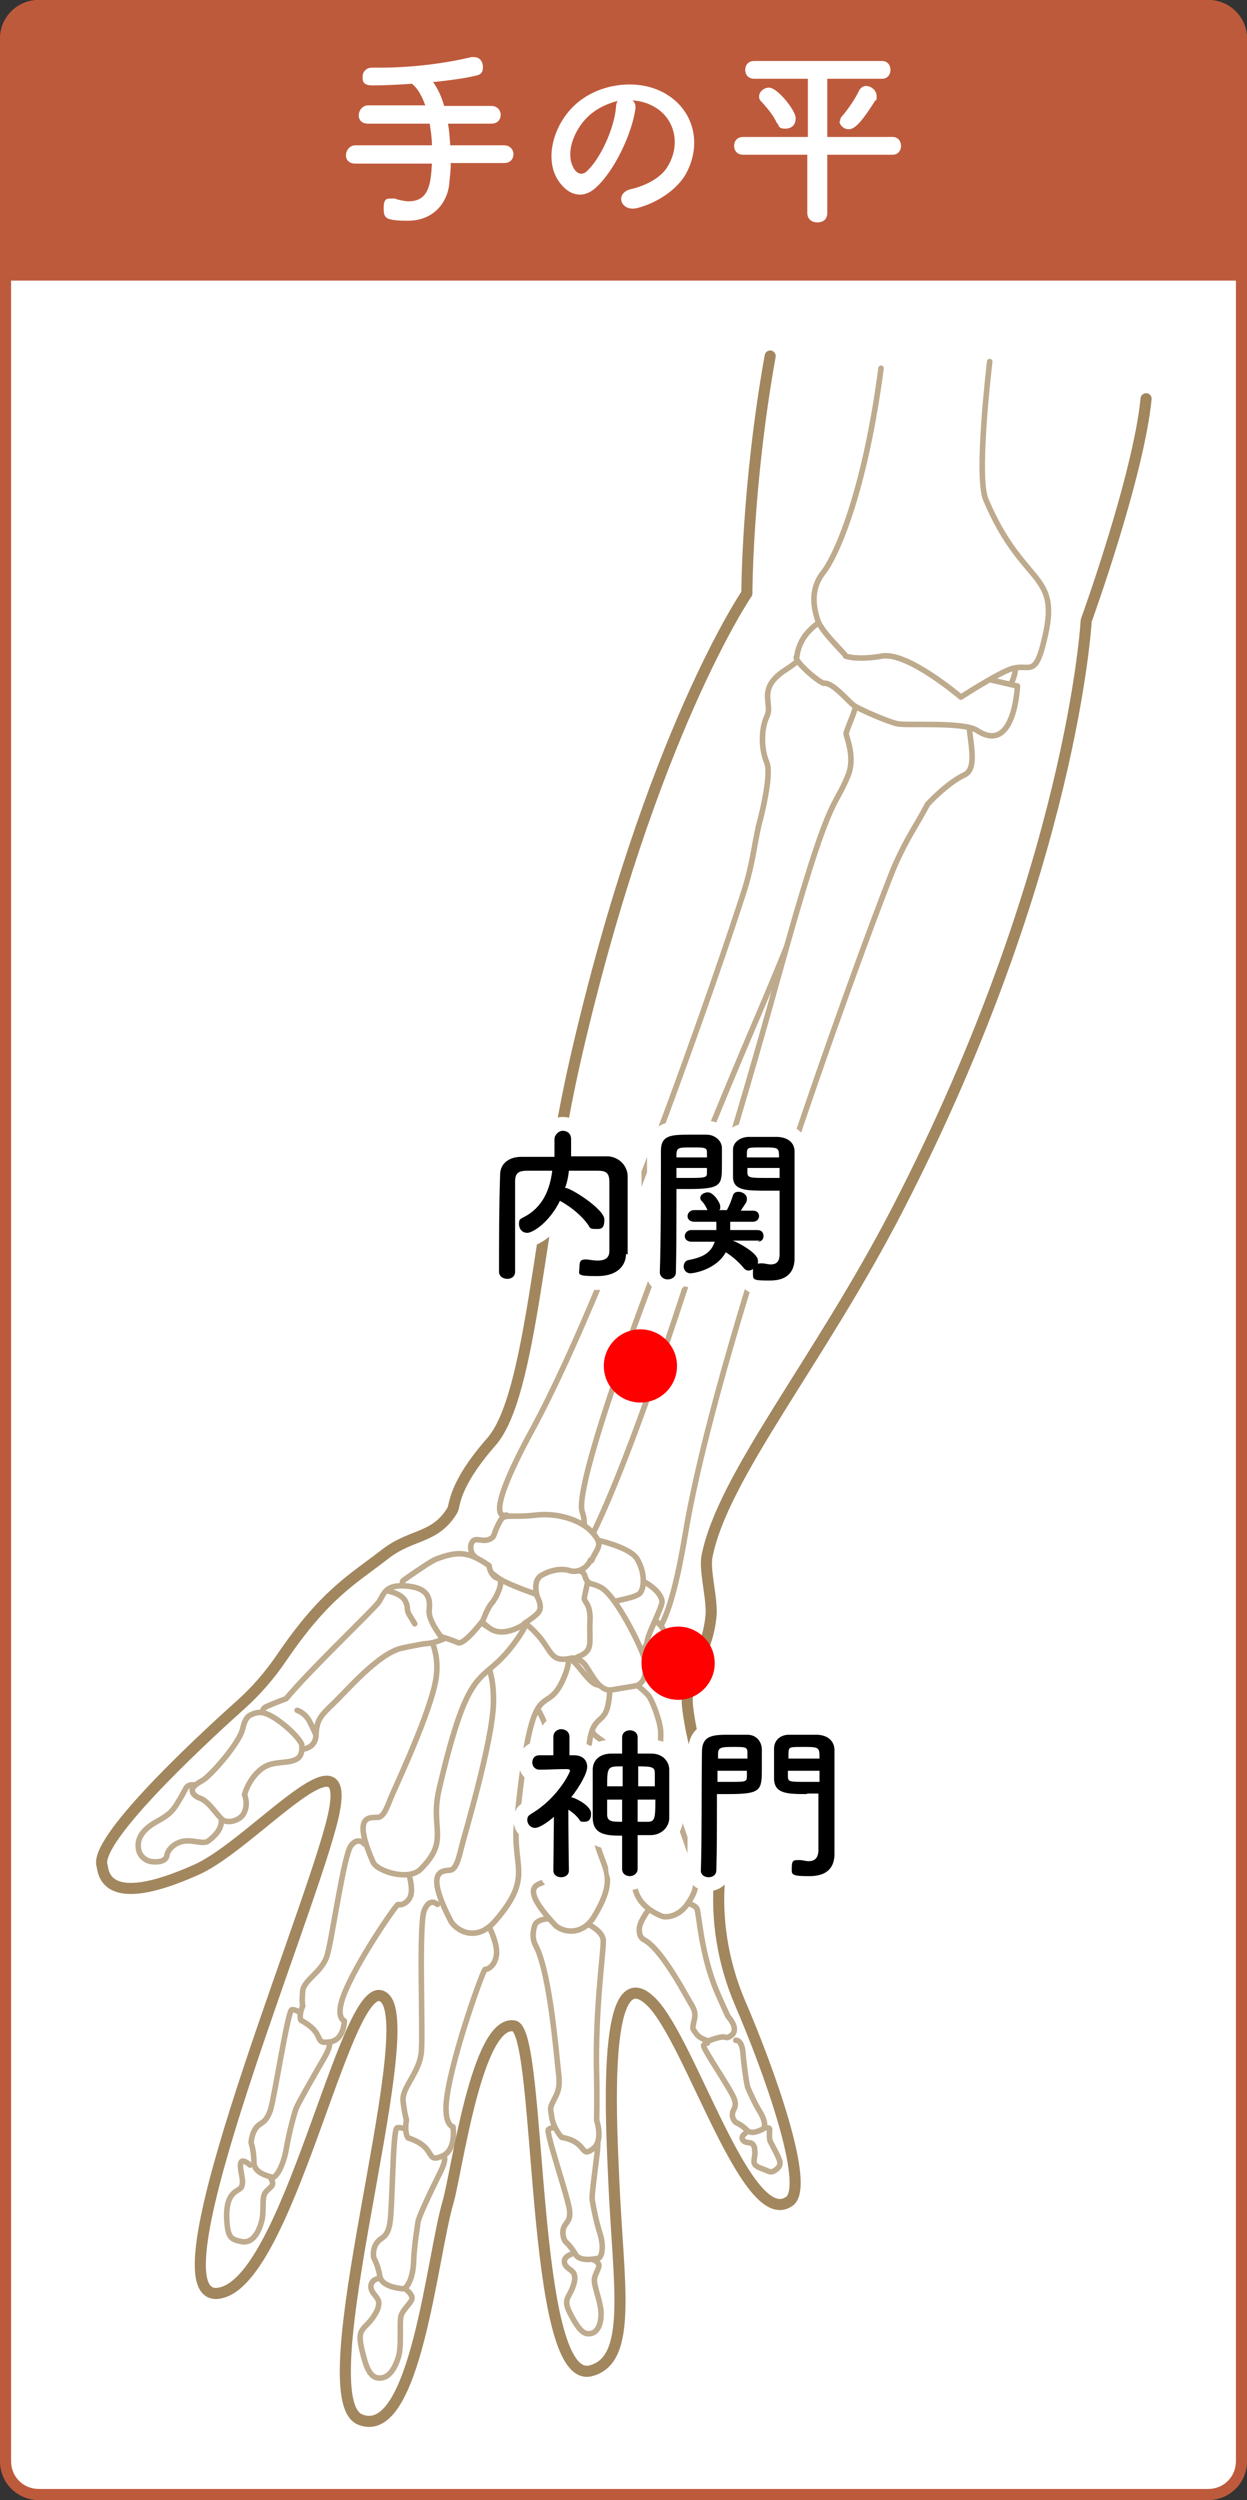
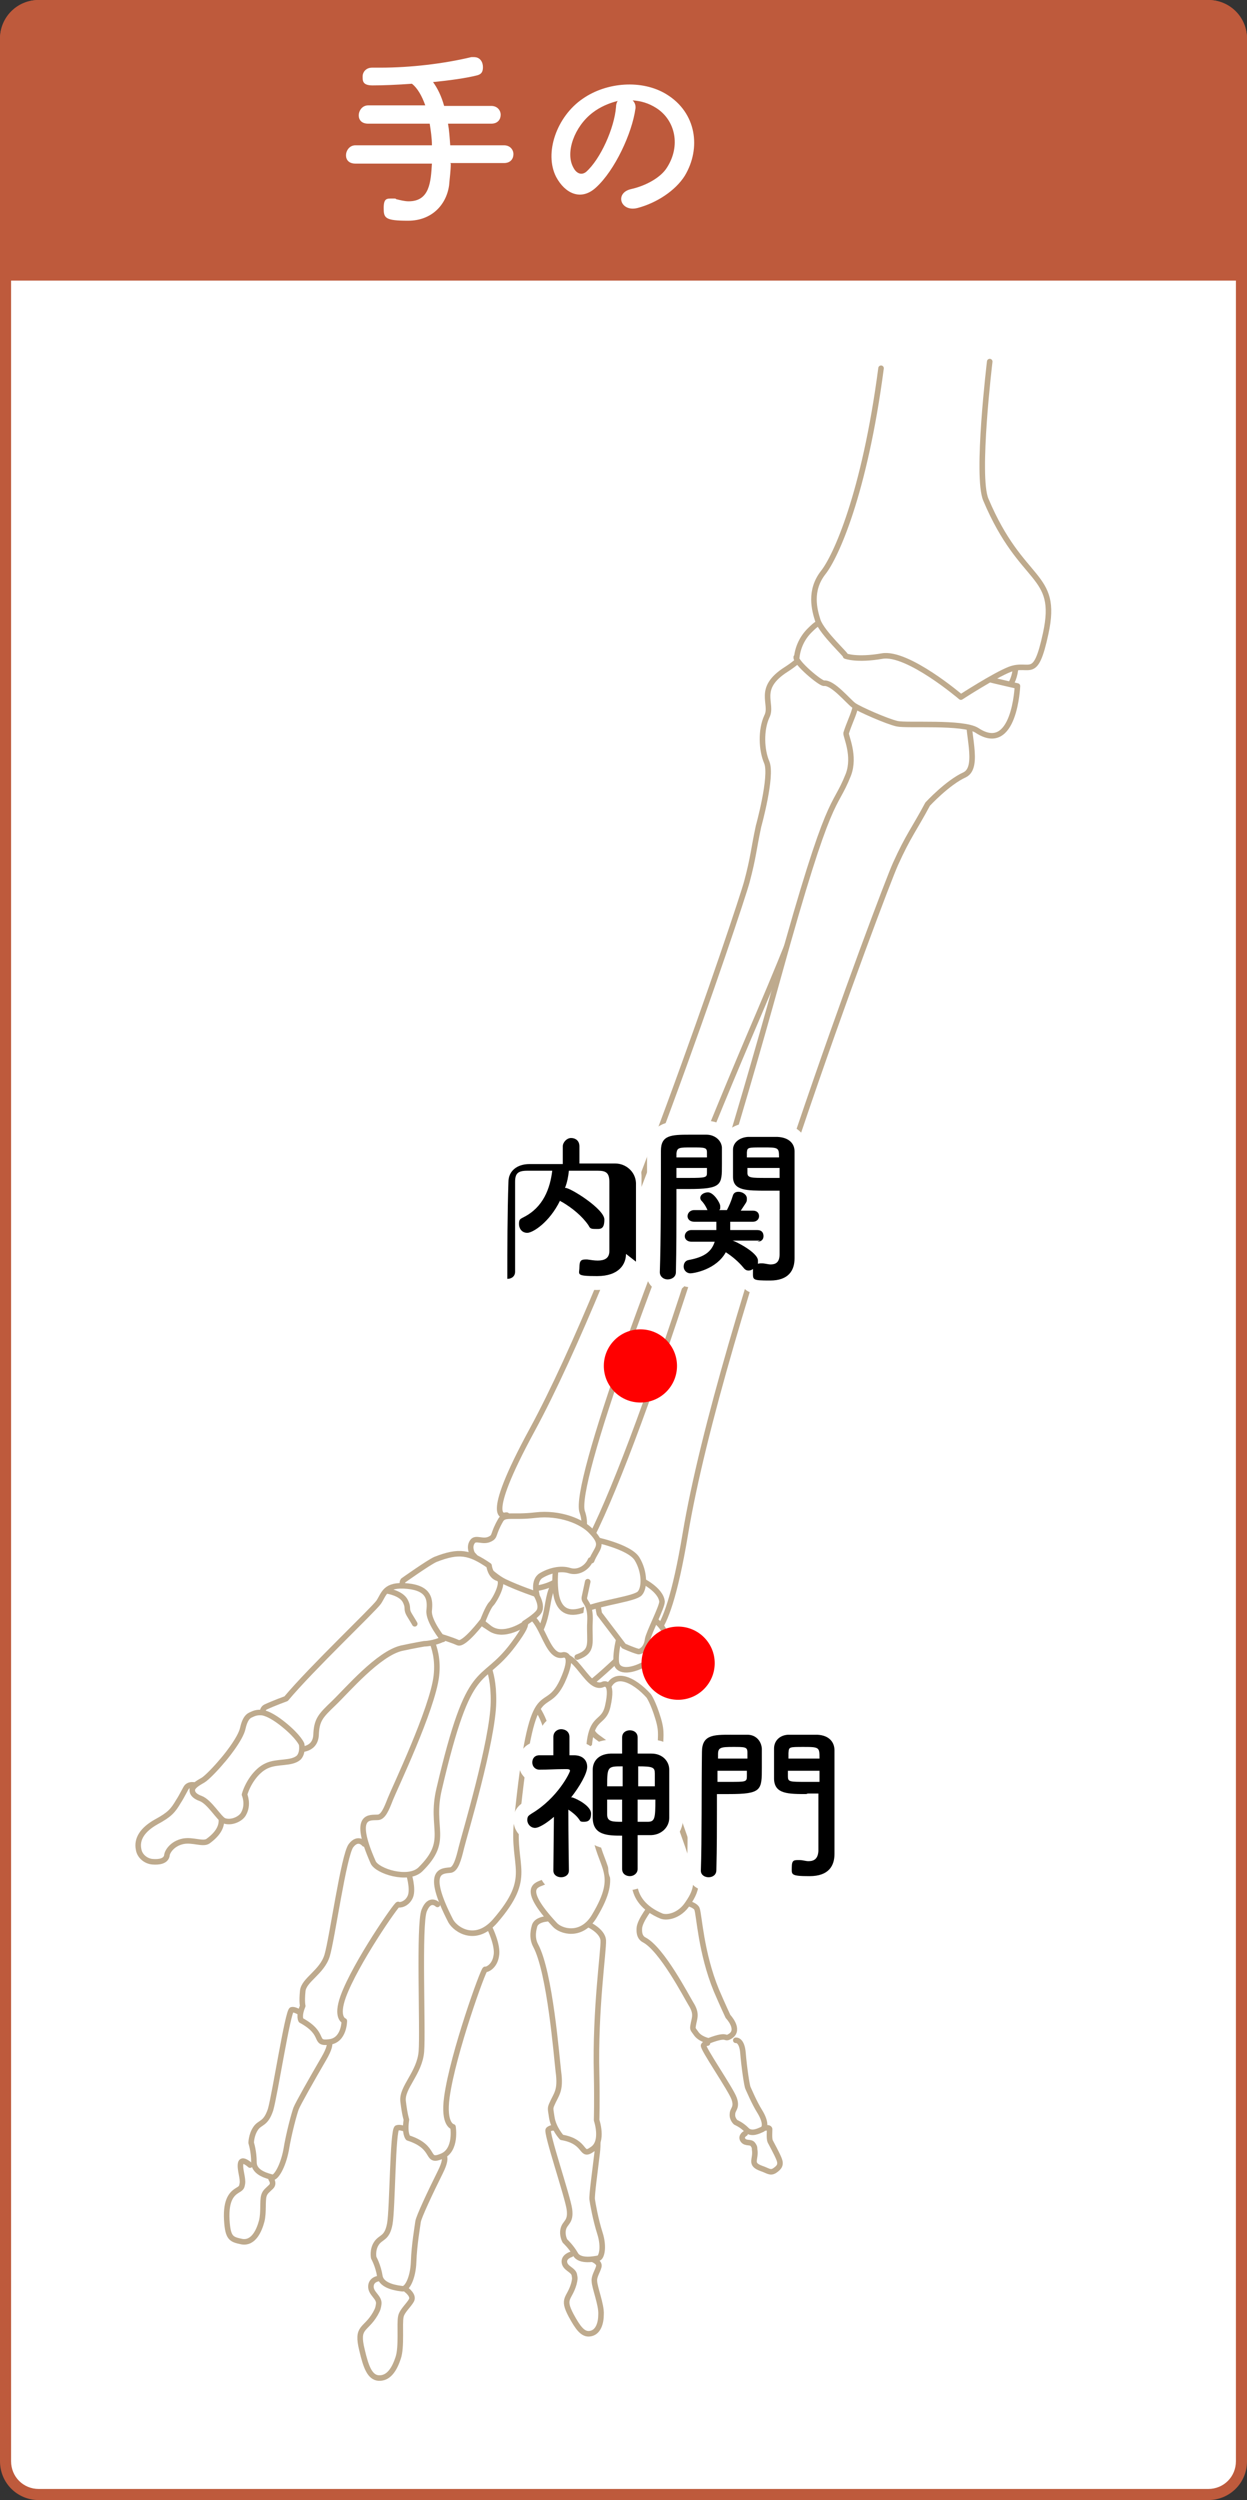
<svg xmlns="http://www.w3.org/2000/svg" id="_レイヤー_2" version="1.1" viewBox="0 0 224.9 450.8">
  <rect x="0" y="0" width="224.9" height="450.8" fill="#333333" stroke="none" />
  <defs>
    <style>
      .st0 {
        stroke-width: 2px;
      }

      .st0, .st1, .st2 {
        fill: #fff;
      }

      .st0, .st2 {
        stroke: #a2865d;
        stroke-linecap: round;
        stroke-linejoin: round;
      }

      .st3 {
        fill: red;
      }

      .st4 {
        fill: none;
        stroke: #fff;
        stroke-width: 5px;
      }

      .st5 {
        fill: #be5a3c;
      }

      .st6 {
        opacity: .7;
      }

      .st2 {
        stroke-width: 1px;
      }
    </style>
  </defs>
  <g id="_レイヤー_1-2">
    <g>
      <g>
        <g>
          <rect class="st1" x="1" y="1" width="222.9" height="448.8" rx="6" ry="6" />
          <path class="st5" d="M217.9,2c2.8,0,5,2.2,5,5v436.8c0,2.8-2.2,5-5,5H7c-2.8,0-5-2.2-5-5V7c0-2.8,2.2-5,5-5h210.9M217.9,0H7C3.1,0,0,3.1,0,7v436.8c0,3.9,3.1,7,7,7h210.9c3.9,0,7-3.1,7-7V7c0-3.9-3.1-7-7-7h0Z" />
        </g>
        <path class="st5" d="M7,0h210.9c3.9,0,7,3.1,7,7v43.6H0V7C0,3.1,3.1,0,7,0Z" />
        <g>
          <path class="st1" d="M81.3,29.5c0,1.3-.2,2.6-.3,3.9-.5,3.6-3.2,6.4-7.4,6.4s-4.4-.5-4.4-2.3.6-1.7,1.6-1.7.4,0,.6.1c.8.2,1.6.4,2.3.4,3.8,0,4-3.5,4.2-6.8h-13.8c-1.2,0-1.7-.7-1.7-1.5s.6-1.8,1.7-1.8h13.8c0-1.3-.2-2.6-.4-3.9h-11.1c-1.2,0-1.7-.7-1.7-1.5s.6-1.8,1.7-1.8h10.3c-.6-1.7-1.4-3.1-2.4-3.9-2.7.2-5.3.3-7.1.3s-1.8-.8-1.8-1.6.6-1.6,1.7-1.6h0c.5,0,1,0,1.5,0,5.4,0,11.4-.7,16.4-1.9.2,0,.3,0,.5,0,1.1,0,1.6.9,1.6,1.8s-.3,1.3-1.1,1.5c-2,.5-4.9.9-7.9,1.2.8,1.1,1.5,2.5,2,4.3h8.5c1.1,0,1.7.8,1.7,1.6s-.5,1.6-1.7,1.6h-7.8c.2,1.1.3,2.5.4,3.9h9.7c1.1,0,1.7.8,1.7,1.6s-.5,1.6-1.7,1.6h-9.7c0,0,0,0,0,0Z" />
          <path class="st1" d="M114.6,19.6c-.6,4.4-3.7,11.1-7.1,14.2-2.7,2.5-5.6,1.1-7.2-1.9-2.2-4.3.1-10.9,4.8-14.1,4.3-3,10.7-3.5,15.1-.8,5.4,3.3,6.3,9.7,3.3,14.7-1.7,2.7-5.1,4.9-8.5,5.8-3.1.8-4.2-2.7-1.2-3.4,2.7-.6,5.4-2.1,6.5-3.9,2.5-3.9,1.5-8.5-1.9-10.7-1.4-.9-2.8-1.3-4.3-1.4.4.4.6.9.5,1.6h0ZM106.9,20.3c-3.3,2.5-5,7.2-3.5,9.9.5,1,1.4,1.5,2.3.8,2.6-2.3,5.1-7.9,5.4-11.7,0-.4.1-.8.3-1.1-1.6.4-3.2,1.1-4.5,2.1Z" />
-           <path class="st1" d="M149.2,27.9v10.5c0,1.2-.8,1.7-1.8,1.7s-1.8-.6-1.8-1.7v-10.5h-11.6c-1.1,0-1.6-.8-1.6-1.6s.5-1.6,1.6-1.6h11.7s0-10.5,0-10.5h-9.7c-1.1,0-1.6-.8-1.6-1.6s.5-1.6,1.6-1.6h23.1c1,0,1.5.8,1.5,1.6s-.5,1.6-1.5,1.6h-9.9s0,10.5,0,10.5h11.8c1,0,1.5.8,1.5,1.6s-.5,1.6-1.5,1.6h-11.8s0,0,0,0ZM140.1,22.2c-.6-1.5-2.1-3.1-2.7-3.8-.4-.3-.5-.7-.5-1,0-.8.8-1.6,1.8-1.6,1.5,0,4.8,4.1,4.8,5.5s-.9,1.9-1.9,1.9-1.1-.3-1.4-1h0ZM151.5,21.9c0-.4.1-.7.5-1.1,1.1-1.3,2.3-3.1,2.9-4.4.3-.6.8-.9,1.3-.9.9,0,1.9.8,1.9,1.8s0,.6-.3.9c-3,4.8-4,5.1-4.8,5.1s-1.6-.7-1.6-1.5h0Z" />
        </g>
      </g>
      <g>
        <g>
-           <path class="st0" d="M138.9,64.2c-4.2,23.5-4.2,42.8-4.2,42.8,0,0-17.4,25.4-30.8,83.5-6.8,29.5-7.9,61.1-15.3,69.5-7,8-6.5,11.5-7,12.3-3.1,5.2-7.3,4.2-12.1,7.9-5.9,4.6-10.8,7.1-18.7,18.7-2.1,3.1-4.6,6-7.4,8.5-8.6,7.7-26.4,24.5-25,29,.3.8,0,8.4,17.1.7,10.3-4.6,29.5-27.9,24.2-8-5.3,20-34.2,89.1-19.4,84.2,12.5-4.1,22.6-59.2,29.1-53s-14.3,72.2-4.4,76c9.9,3.9,12.9-29.4,15.8-39.2,1.6-5.5,5.2-32.9,11.9-31.8,5.1.9,2.8,64.9,13.8,62.2,7.7-1.9,5-15.7,4.2-34.3-.2-6.3-2.7-41.7,6.8-32.2,7.1,7.1,17.3,41.5,24.9,35.9,3.7-2.8-3.6-23.4-9-35.9-3-7.1-4.3-14.9-3.6-22.6s-4.8-21.4-5.8-30.7c-.6-5.9,3.4-8.8,4.2-16,.4-3.1-1.2-8.4-.7-11,2.8-14.5,20.3-35.3,34.5-62.9,31.5-61.2,33.9-105.9,33.9-105.9,0,0,9.4-25.9,10.8-40" />
          <g class="st6">
            <path class="st2" d="M91.2,273.2s-4.5,1.7,4.8-15.4c15.3-28.2,37.5-94.3,38.7-98.8,1.2-4.5,1.2-5.8,2.1-10,0,0,2.5-9,1.5-11.5-1-2.3-1.1-5.9,0-8.3,1.2-2.3-2-5,3.5-8.5,5.2-3.3,3.7-5.9,12.1-2.9,3.4,1.2,3.3.6,4.4,2.1s1.6,3.3,1.9,4.9-1.6,4.1-3.8,7.1c-2.2,2.9-.8,4-.7,5.6s-.2,3-.5,3.3c-2.4,2.5-2.4,4.2-3.4,6.8-.2.4-3.1,1.9-4,4.8-1.9,5.8.8,2.8-10.9,30.3-19.2,44.8-33.5,85.1-31.9,89.9,1.4,4-1.6,5.5-2.5,9.7s-8.4,4.9-9.4,3.7-1.7-12.8-1.7-12.8h0Z" />
            <path class="st2" d="M116.4,294.4s3.4,5,7.2-17.8c6.3-37.7,35.6-115.7,37.9-120.8s3.4-6.3,5.8-10.8c0,0,3.6-3.9,6.7-5.3,2.8-1.4.2-8.1.8-11.3.6-3.1,7.9-.9,8.4-8.3.6-9.5-.3-11.4-7.7-14.3-2.1-.8-4.1-3.7-6.4-3.2-2.3.6-5.2,2.2-6.9,3.5-1.6,1.2-2,3.7-2,8,0,4.3-2.4,4.3-3.7,5.7s-2.2,2.9-2.1,3.5c.6,4.2-.8,5.7-1.8,8.9-.1.5,1.7,4.1.4,7.5-2.7,6.8-3.1,1.9-12.6,36.3-15.5,56.1-32.4,104.2-38,107.4-4.6,2.6-2.7,6.2-5.1,10.9s5,11,7,10.6,12-10.5,12-10.5h0Z" />
            <path class="st2" d="M143.7,118.5c.2-1.8,1-3.5,2.3-4.8s1.7-1.5,2.1-1.2c.9.7,8-.8,9.3,2.5,1.3,3.3,26.1,8.7,26.1,8.7,0,0-.5,12.5-7.3,8-2.5-1.6-12.6-.8-14.4-1.2s-6.8-2.6-7.8-3.3-3.8-4.2-5.4-4c-.7,0-5.1-3.7-5-4.7h0Z" />
            <path class="st2" d="M178.5,65.2s-2.5,20.7-.7,24.9c6.5,15.4,13.2,13,10.8,24.1-1.9,8.8-2.8,5.1-6.5,6.5-2.8,1.1-8.8,5-8.8,5,0,0-9.6-8.2-14.2-7.4-4.6.8-6.6,0-6.6,0,.4,0-4.2-4.1-5-6.4-.6-1.9-1.6-5.4,1-8.7,2.2-2.8,7.4-14,10.4-36.8" />
            <g>
              <path class="st2" d="M116.7,291.1s2.7,1.6,3.2,3.3,0,3.5-3,5.3c-3,1.8-5.3,1.8-5.7.3s.7-7.9,2.6-7.8c1.9,0,3-1.1,3-1.1h0Z" />
              <path class="st2" d="M115.6,284.9s3.6,1.7,3.8,3.9c0,1-2.4,5.6-2.6,6.8-.2,1.8-1.4,2.3-1.7,2.2-1.1-.3-2.6-1-2.6-1l-4.4-5.8s-1.4-5.4,2.3-5.2,5.2-.8,5.2-.8h0Z" />
              <path class="st2" d="M106.8,277.5s6.7,1.3,8.1,3.6,1.4,5.2.5,6.2-6.6,1.6-9.9,2.9-4.6-.2-5.1-2.2c-.5-2-.5-7.3,1.2-8.1,1.7-.9,5.1-2.3,5.1-2.3h0Z" />
              <path class="st2" d="M137.1,383.9s1.6-.5,1.7,0c0,.5-.1,1.7.1,2.2.3.6,1.2,2.2,1.6,3.2.4,1,.1,1.5-.8,2.1-.8.5-1.2,0-2.4-.4-2.2-.8-.9-1.6-1.2-3.4,0-.5-.1-.6-.3-.9-.4-.6-1.3-.1-1.8-.8s.4-1.2.4-1.2" />
              <path class="st2" d="M132.7,367.9s1.1-.2,1.3,2.3c.2,2.5.7,5.9.9,6.3s1.1,2.6,2.1,4.2,1.2,3,.4,3.3c-.5.2-1.9,1-2.8,0-.9-.9-1.9-1.3-1.9-1.3,0,0-.7-.6-.6-1.5,0-.9.9-1.1.3-2.8s-5.8-9.2-5.5-9.6.7-.4.7-.4" />
              <path class="st2" d="M122.3,342.8s3,.4,3.4,1.4.7,7.9,3.5,14.7c1.2,2.8,2.1,4.7,2.1,4.7,0,0,2.2,2.3.5,3.5-1.4.9-.1-.6-4,.9,0,0-1.6-.3-2.3-1.4-.5-.7-.6-.7-.5-1.3.2-1.4.8-2.1-.4-4-.8-1.3-5.2-9.8-8.4-11.5-1-.5-.9-1.7-.9-2,0-1.5,2.4-4.4,2.4-4.4" />
              <path class="st2" d="M106.4,311s.9-.9,1.5-1.5c.5-.5.9-1.5,1.4-3.9.9-5,5.1-2.7,7.7.2,0,0,.8,1.1,1.7,4.1,1.6,5.3-2,2.5,4.9,21.7,2.6,7.2,2.4,8.8.4,11.7-1.4,2.1-3.6,2.6-4.7,2.2-6.7-2.8-4.8-8.4-4.1-8.9.5-.4,1.1-2.1.8-3.6-4.2-23.2-8.7-17.2-9.6-22h0Z" />
              <path class="st2" d="M106.9,407.4s1.3.5,1.1,1.3-.9,1.8-.8,2.6c0,1.1,1.3,4.3,1.2,6,0,1.6-.5,3.3-2,3.5-1.3.2-2.2-1.1-3.4-3.3-1.7-3.2-.3-2.9.5-5.7.2-.8.2-1,.1-1.5-.1-1-1.6-1.2-1.8-2.3s1.2-1.5,1.2-1.5" />
              <path class="st2" d="M104.4,382.7s4.1-1.1,3.3,5.5c-.4,3.4-1,7.7-.9,8.4s.6,3.6,1.4,6.1c.8,2.5.3,4.4-.3,4.5s-3.3.7-4.1-.7-1.9-2.4-1.9-2.4c0,0-.6-1-.3-2.2s1.4-1.2,1.1-3.5c-.3-2.3-4.3-14-3.8-14.4s.9-.3.9-.3" />
              <path class="st2" d="M105.9,346.9s2.8,1.2,2.9,3-1.5,12.4-1.2,24.2c.1,4.8,0,8.2,0,8.2,0,0,1.3,3.8-.7,5.2-2.3,1.7-.9-1.3-5.6-2.1,0,0-1.5-1.6-1.8-3.7-.2-1.4-.3-1.5,0-2.2.8-1.9,1.7-2.4,1.2-6-.3-2.5-1.5-17.9-4.1-22.7-.8-1.5-.3-3.1-.2-3.5.6-2.2,6.3-1.1,6.3-1.1" />
              <path class="st2" d="M96.8,305.7s.9-1.1,1.5-2.3c.6-1.2.7-2.8,1.1-3.3,3.9-5.1,6.2,5.2,9.4,3.6,0,0,1.9-.8.8,4s-5.4-1.2-2.4,22.3c.9,7,4.8,7.5,0,15.5-2.3,3.9-6.1,2.8-7.2,1.5-6.3-6.8-3.1-7.1-2-7.6.8-.3.9-1.8.9-3.7s1.3-17,0-22.7c-1.4-5.7-3.2-5-2.2-7.4h0Z" />
              <path class="st2" d="M73.3,412.9s1.4,1,.9,1.9-1.7,1.9-1.9,2.9c-.3,1.3.2,5.5-.5,7.5-.6,1.8-1.6,3.7-3.5,3.6-1.6-.1-2.3-2-3-5-1.1-4.4.6-3.5,2.4-6.6.5-.9.5-1.1.6-1.7.2-1.3-1.5-1.9-1.4-3.3s1.8-1.4,1.8-1.4" />
              <path class="st2" d="M79.4,388.5s1.8-.4,0,3.2-3.9,8.1-4,8.9-.7,4.2-.8,7.2-1.2,5-2,4.9-3.8-.4-4.1-2.3c-.3-1.9-1.1-3.3-1.1-3.3,0,0-.3-1.4.5-2.6.8-1.2,1.9-.8,2.4-3.5s.5-17,1.3-17.3,2.7.7,2.7.7" />
              <path class="st2" d="M88.3,347.6s1.6,3.2,1.2,5.1c-.3,1.9-1.7,2.5-2,2.4s-5.8,15.1-6.9,23c-.7,5.1,1.1,5.4,1.1,5.4,0,0,.7,4.2-2,5.3-3.1,1.3-.8-1.6-6.1-3.3,0,0-.7-.7-.3-3.3,0,0-.3-.8-.6-3.3s3-5.1,3.3-9c.3-3.9-.5-22.9.5-25.4s2.4-1.1,2.4-1.1" />
              <path class="st2" d="M88.2,297.3s.8-.8,1.8-2.1c.8-1,1.8-2.4,2.3-2.9,5.4-4.9,5.5,7.2,9.3,6.1,0,0,2.2-.4-.2,4.8-3.3,6.9-5.4-2.8-8.2,25.2-.9,8.4,3.1,9.9-3.9,18-3.5,4-7.1,1.6-8,0-4.9-9.5-1.4-9,0-9.2.9-.2,1.4-1.9,1.9-4,.5-2.1,5.7-19.3,5.8-26.3s-2.3-7-.6-9.5h0Z" />
              <g>
-                 <path class="st2" d="M94.6,293.4s-1-2.1,2,1,2.5,5.5,6.4,4.6c0,0,1.4-.3,2.6,1.3,1.2,1.7,2.5,4.8,4.8,4.4s4.2-.7,4.2-.7c0,0,2.5-.4,1.7-4.6-.3-1.8-5.2-11.8-8-13.2-1.6-.8-1.7-.4-2.3-1-.9-1,0-1.8-2.3-2.1-2.8-.4-6.3-1.3-6.7.1s-.8,3.4-.8,3.4" />
                <path class="st2" d="M106,285.2l-.6,2.8c-.2,1,1.2.9,1,4.5-.2,3.6.8,5.2-2.3,6.3" />
              </g>
              <path class="st2" d="M48.9,392.9s.6.8,0,1.4-1.1.9-1.3,1.6c-.3,1,0,3-.4,4.6-.4,1.5-1.4,4.1-3.6,3.7-1.9-.4-2.5-.6-2.7-3.9-.2-3.8,1-4.8,2-5.4.7-.4.7-.6.8-1.1.2-1-.5-2.6-.3-3.7.2-1.1,1.7.3,1.7.3" />
              <path class="st2" d="M58.8,367.8s1.7-.2-.4,3.4-4.7,8.2-5,9-1.3,4.4-1.8,7.5c-.6,3.1-1.9,5.1-2.5,4.9s-3.3-.7-3.3-2.7c0-2-.5-3.5-.5-3.5,0,0,0-1.4.8-2.6s1.8-.7,2.7-3.4c.8-2.8,3.1-17.7,3.8-18,.7-.2,2.3,1,2.3,1" />
              <path class="st2" d="M73.7,337.8s.9,2.8.3,4.2c-.6,1.4-2,1.6-2.2,1.4s-7.7,10.6-9.9,16.6c-1.4,3.9.2,4.4.2,4.4,0,0,0,3.5-2.7,3.8-3,.4-.5-1.4-5.1-3.9,0,0-.5-.7.3-2.6,0,0-.2-.7,0-2.7.2-2,3.5-3.4,4.4-6.4s3-18.1,4.3-19.8c1.3-1.7,2.4-.3,2.4-.3" />
              <path class="st2" d="M77.9,292.2s4-3.1,5.8-2.2,2.1,1.9,3.7,3c2.1,1.4,3.3,1.8,6.2.1,0,0,3.1-2.1-1,3.4-5.9,7.9-7.8,2.1-13.4,26.1-1.7,7.2,2,9.2-3.4,14.5-2.2,2.1-7.8.3-8.5-1.3-3.9-8.8-.5-8,.8-8.1,1,0,1.6-1.5,2.3-3.3.7-1.8,7.6-16.2,8.3-22.2.7-6.1-2.8-8-.9-10h0Z" />
              <path class="st2" d="M94.8,292.7s-4,2.9-6.6.8c-2.8-2.2-4.8-4-4.8-4,0,0-1.3-2.5-1.1-4,.8-3.9,1-4.1,4.1-5.1,0,0,2.7,3.6,5.6,4.8,2.6,1,4.1,1.4,4.1,1.4,0,0,2,2.6,1.1,4-.5.8-2.6,2.1-2.6,2.1h0Z" />
              <path class="st2" d="M106.7,281.4c.9-2.3,2.4-2.7,0-5.2-1.7-1.9-5.8-3.5-10.1-3s-5.6-.3-6.3.9c-1.5,2.6-.9,2.9-1.9,3.4-1.3.7-2.6-.4-3.2.5-.7,1,0,2.2,0,2.2,0,0,3.3,3.8,5.8,5,2.5,1.2,5.8,2.3,5.8,2.3,0,0-.7-2.5.8-3.4,1.5-.9,3.5-1.4,5.1-.9,1.6.5,3.2-.5,3.8-1.9h0Z" />
              <path class="st2" d="M72.7,285s4.5-3.2,5.8-3.8c4.3-1.7,6.2-1.3,9.7,1.1,0,0,.2,1.9,1.6,2.3s-.6,4-1.2,4.6-1.5,3-1.5,3c0,0-3.4,4.5-4.5,4s-3.1-1.1-3.1-1.1c0,0-5.2-.4-5.9-2.6s-.1-4.1-.7-4.7c-.6-.6-.3-2.6-.3-2.6" />
              <path class="st2" d="M34.7,322.6s9.6,4.5,2.8,9.4c-.9.6-2.7-.3-4.4,0-2.1.4-3,2-3,2.6-.2,1-1.4,1.2-2.6,1.1s-2.3-1-2.5-2.2c-.4-1.9.7-3.6,3.2-5,2.4-1.3,3-2,4-3.7.6-.9,1.3-2.4,1.5-2.6.7-.7,1.8-.2,1.8-.2" />
              <g>
                <path class="st2" d="M79.9,295.6s-2.7-3.3-2.5-5.2.1-4-3.9-4.4c-4.1-.4-4.2,1.4-5.2,2.9-1,1.4-12.1,11.9-16.7,17.4,0,0-2.2.8-3.7,1.5-.9.4-.8,2.5,0,3.5,1.1,1.5,3.9,3.8,5.3,4.1.5.1,3.6.4,3.8-2.5.1-2.8.8-3.5,3.2-5.8s8-8.9,12.2-9.9c2.3-.5,4.1-.8,4.1-.8,0,0,1.7,0,3.5-.9h0Z" />
-                 <path class="st2" d="M53.6,308.4s1.1.3,2,1.6c.8,1.4,1.3,2.7,1.3,2.7" />
                <path class="st2" d="M70,286.9s2.4.4,3.1,1.8c.7,1.4,0,1.3.8,2.6s.9,1.5.9,1.5" />
              </g>
              <path class="st2" d="M47.2,308.8s1.3,0,4,2.2,3.2,3.5,3.2,3.5c0,0,.3,1.5-.5,2.4-1.3,1.2-3.9.6-5.8,1.5-2,.9-3.5,3.4-4,5.2,0,0,.8,1.8-.2,3.5-.5.9-2.2,1.7-3.5,1.2-.9-.4-2.6-3.4-4.2-4-1.4-.5-1.6-1.2-1.5-1.7.2-.7,1.4-1.3,1.9-1.6.7-.4,2.5-2.3,3.4-3.4.3-.3,3.4-4,3.8-6,.5-2.2,1.3-2.3,1.7-2.5.8-.4,1.6-.3,1.6-.3" />
            </g>
          </g>
        </g>
        <g>
          <circle class="st3" cx="115.5" cy="246.3" r="6.6" />
          <g>
            <g>
              <path class="st4" d="M112.9,226.1h0c0,1.8-1.2,4-5.2,4s-3.2-.3-3.2-1.6.4-1.4,1.2-1.4.2,0,.2,0c.7.1,1.3.2,1.9.2,1.2,0,2.1-.4,2.1-1.7,0-8.3,0-10,0-12.5,0-1.7-.7-2-2.1-2-1.8,0-3.5,0-5.2,0-.1,1-.3,2.1-.7,3.1h.1c.9,0,7,3.8,7,5.7s-.8,1.7-1.7,1.7-.9-.2-1.2-.7c-1.1-1.6-2.9-3.1-4.8-4.2-.1,0-.2-.1-.3-.2-1.9,3.9-4.9,5.8-5.9,5.8s-1.5-.8-1.5-1.6.2-.9.8-1.2c3.6-1.8,4.8-5.2,5.2-8.4-1.5,0-3,0-4.5,0-1.7,0-2.2.5-2.2,2,0,2.7,0,5.4,0,8.1v8.1c0,.9-.7,1.3-1.4,1.3s-1.5-.4-1.5-1.3h0c0-5.5,0-11.7.2-17.5,0-1.9,1.5-3.2,3.8-3.2,1.9,0,3.9,0,6,0,0-1.2,0-2.5,0-3.2s.7-1.5,1.5-1.5,1.5.5,1.5,1.5,0,2,0,3.1c2.2,0,4.3,0,6.5,0,1.8,0,3.6,1.4,3.7,3.5,0,3.4,0,6.6,0,10v4.2q0,0,0,0Z" />
              <path class="st4" d="M122,217.2c0,3.4,0,7.9-.1,12.2,0,.9-.8,1.3-1.5,1.3s-1.4-.5-1.4-1.3h0c.2-5.6.2-15.5.2-21.9,0-2.8,1.8-2.9,5.2-2.9s2.4,0,3,0c1.5,0,2.7,1,2.8,2.3,0,1,0,2.1,0,3.1,0,3.7,0,4.4-6.1,4.4s-1.6,0-2.1,0v2.7h0ZM127.5,208.7c0-.3,0-.6,0-.9,0-.9-.4-.9-2.7-.9s-2.7,0-2.8,1.1c0,.2,0,.4,0,.7h5.5ZM122,210.6v1.8c.4,0,1.3,0,2.3,0,3,0,3.2-.1,3.2-.9,0-.3,0-.6,0-.9h-5.5ZM137.1,223.7h-5.2c0,0,.2,0,.2,0,.3,0,4.6,2.1,4.6,3.6s0,.4-.1.6c.1,0,.3-.1.6-.1s.1,0,.2,0c.6,0,1.1.2,1.6.2.9,0,1.6-.4,1.6-1.8,0-1.2,0-2.6,0-4,0-2.2,0-4.4,0-6.3v-1.2c-.5,0-1.4,0-2.2,0-3.8,0-6.2,0-6.2-2.5,0-.6,0-1.2,0-1.8,0-1,0-2.1,0-3.1,0-1.3,1.2-2.2,2.7-2.3.6,0,1.9,0,3.1,0s1.7,0,2.2,0c2.2.1,3.1,1.3,3.1,2.6v2.2c0,4.5,0,9.4,0,13.3s0,2.7,0,3.8c0,2.2-1.1,4-4.4,4s-3.1-.1-3.1-1.6,0-.3,0-.5c-.2.2-.5.3-.8.3s-.6-.1-.9-.5c-.9-1.1-2.1-2.1-3.2-2.8-1.7,3.1-5.7,3.8-6.4,3.8s-1.2-.6-1.2-1.2.3-1.1.9-1.2c2.7-.5,4.1-1.4,4.7-3.3h-4.2c0,0,0,0,0,0-.8,0-1.2-.5-1.2-1s.4-1.1,1.2-1.1h4.5c0-.5,0-1,0-1.5h-4c-.8,0-1.2-.5-1.2-1s.4-1.1,1.2-1.1h2.4c-.4-.9-.8-1.4-1.1-1.7-.1-.1-.2-.3-.2-.5,0-.6.7-1,1.4-1,1,0,2.2,1.9,2.2,2.5s0,.5-.2.7h1.4c.4-.8.7-1.4,1.1-2.7.2-.5.6-.6,1-.6.7,0,1.5.5,1.5,1.2s0,.5-1.1,2.2h2.2c.8,0,1.1.5,1.1,1s-.4,1-1.1,1h-4.1c0,.5,0,1,0,1.5h4.9c.8,0,1.1.5,1.1,1.1s-.4,1-1.1,1h0ZM140.5,208.7c0-1.8-.1-1.8-2.9-1.8s-2.8,0-2.9.9c0,.3,0,.6,0,.9h5.8ZM140.6,210.6h-5.8c0,.3,0,.6,0,.9,0,.9.7.9,3.4.9s2,0,2.4,0v-1.8h0Z" />
            </g>
            <g>
-               <path d="M112.9,226.1h0c0,1.8-1.2,4-5.2,4s-3.2-.3-3.2-1.6.4-1.4,1.2-1.4.2,0,.2,0c.7.1,1.3.2,1.9.2,1.2,0,2.1-.4,2.1-1.7,0-8.3,0-10,0-12.5,0-1.7-.7-2-2.1-2-1.8,0-3.5,0-5.2,0-.1,1-.3,2.1-.7,3.1h.1c.9,0,7,3.8,7,5.7s-.8,1.7-1.7,1.7-.9-.2-1.2-.7c-1.1-1.6-2.9-3.1-4.8-4.2-.1,0-.2-.1-.3-.2-1.9,3.9-4.9,5.8-5.9,5.8s-1.5-.8-1.5-1.6.2-.9.8-1.2c3.6-1.8,4.8-5.2,5.2-8.4-1.5,0-3,0-4.5,0-1.7,0-2.2.5-2.2,2,0,2.7,0,5.4,0,8.1v8.1c0,.9-.7,1.3-1.4,1.3s-1.5-.4-1.5-1.3h0c0-5.5,0-11.7.2-17.5,0-1.9,1.5-3.2,3.8-3.2,1.9,0,3.9,0,6,0,0-1.2,0-2.5,0-3.2s.7-1.5,1.5-1.5,1.5.5,1.5,1.5,0,2,0,3.1c2.2,0,4.3,0,6.5,0,1.8,0,3.6,1.4,3.7,3.5,0,3.4,0,6.6,0,10v4.2q0,0,0,0Z" />
+               <path d="M112.9,226.1h0c0,1.8-1.2,4-5.2,4s-3.2-.3-3.2-1.6.4-1.4,1.2-1.4.2,0,.2,0c.7.1,1.3.2,1.9.2,1.2,0,2.1-.4,2.1-1.7,0-8.3,0-10,0-12.5,0-1.7-.7-2-2.1-2-1.8,0-3.5,0-5.2,0-.1,1-.3,2.1-.7,3.1h.1c.9,0,7,3.8,7,5.7s-.8,1.7-1.7,1.7-.9-.2-1.2-.7c-1.1-1.6-2.9-3.1-4.8-4.2-.1,0-.2-.1-.3-.2-1.9,3.9-4.9,5.8-5.9,5.8s-1.5-.8-1.5-1.6.2-.9.8-1.2c3.6-1.8,4.8-5.2,5.2-8.4-1.5,0-3,0-4.5,0-1.7,0-2.2.5-2.2,2,0,2.7,0,5.4,0,8.1v8.1c0,.9-.7,1.3-1.4,1.3h0c0-5.5,0-11.7.2-17.5,0-1.9,1.5-3.2,3.8-3.2,1.9,0,3.9,0,6,0,0-1.2,0-2.5,0-3.2s.7-1.5,1.5-1.5,1.5.5,1.5,1.5,0,2,0,3.1c2.2,0,4.3,0,6.5,0,1.8,0,3.6,1.4,3.7,3.5,0,3.4,0,6.6,0,10v4.2q0,0,0,0Z" />
              <path d="M122,217.2c0,3.4,0,7.9-.1,12.2,0,.9-.8,1.3-1.5,1.3s-1.4-.5-1.4-1.3h0c.2-5.6.2-15.5.2-21.9,0-2.8,1.8-2.9,5.2-2.9s2.4,0,3,0c1.5,0,2.7,1,2.8,2.3,0,1,0,2.1,0,3.1,0,3.7,0,4.4-6.1,4.4s-1.6,0-2.1,0v2.7h0ZM127.5,208.7c0-.3,0-.6,0-.9,0-.9-.4-.9-2.7-.9s-2.7,0-2.8,1.1c0,.2,0,.4,0,.7h5.5ZM122,210.6v1.8c.4,0,1.3,0,2.3,0,3,0,3.2-.1,3.2-.9,0-.3,0-.6,0-.9h-5.5ZM137.1,223.7h-5.2c0,0,.2,0,.2,0,.3,0,4.6,2.1,4.6,3.6s0,.4-.1.6c.1,0,.3-.1.6-.1s.1,0,.2,0c.6,0,1.1.2,1.6.2.9,0,1.6-.4,1.6-1.8,0-1.2,0-2.6,0-4,0-2.2,0-4.4,0-6.3v-1.2c-.5,0-1.4,0-2.2,0-3.8,0-6.2,0-6.2-2.5,0-.6,0-1.2,0-1.8,0-1,0-2.1,0-3.1,0-1.3,1.2-2.2,2.7-2.3.6,0,1.9,0,3.1,0s1.7,0,2.2,0c2.2.1,3.1,1.3,3.1,2.6v2.2c0,4.5,0,9.4,0,13.3s0,2.7,0,3.8c0,2.2-1.1,4-4.4,4s-3.1-.1-3.1-1.6,0-.3,0-.5c-.2.2-.5.3-.8.3s-.6-.1-.9-.5c-.9-1.1-2.1-2.1-3.2-2.8-1.7,3.1-5.7,3.8-6.4,3.8s-1.2-.6-1.2-1.2.3-1.1.9-1.2c2.7-.5,4.1-1.4,4.7-3.3h-4.2c0,0,0,0,0,0-.8,0-1.2-.5-1.2-1s.4-1.1,1.2-1.1h4.5c0-.5,0-1,0-1.5h-4c-.8,0-1.2-.5-1.2-1s.4-1.1,1.2-1.1h2.4c-.4-.9-.8-1.4-1.1-1.7-.1-.1-.2-.3-.2-.5,0-.6.7-1,1.4-1,1,0,2.2,1.9,2.2,2.5s0,.5-.2.7h1.4c.4-.8.7-1.4,1.1-2.7.2-.5.6-.6,1-.6.7,0,1.5.5,1.5,1.2s0,.5-1.1,2.2h2.2c.8,0,1.1.5,1.1,1s-.4,1-1.1,1h-4.1c0,.5,0,1,0,1.5h4.9c.8,0,1.1.5,1.1,1.1s-.4,1-1.1,1h0ZM140.5,208.7c0-1.8-.1-1.8-2.9-1.8s-2.8,0-2.9.9c0,.3,0,.6,0,.9h5.8ZM140.6,210.6h-5.8c0,.3,0,.6,0,.9,0,.9.7.9,3.4.9s2,0,2.4,0v-1.8h0Z" />
            </g>
          </g>
        </g>
        <circle class="st3" cx="122.3" cy="299.9" r="6.6" />
        <g>
          <g>
            <path class="st4" d="M102.6,337.3c0,.8-.7,1.2-1.4,1.2s-1.4-.4-1.4-1.2h0s.1-9.7.1-9.7c-1,.9-2.6,2-3.4,2s-1.4-.7-1.4-1.4.2-.8.8-1.2c4.7-2.8,6.9-7.4,6.9-7.7s-.4-.3-.6-.3h-.5c-1.6,0-2.7.1-4.4.1h0c-.8,0-1.3-.6-1.3-1.3s.4-1.3,1.3-1.3c.8,0,1.7,0,2.5,0v-3.3c0-.9.7-1.4,1.4-1.4s1.5.4,1.5,1.4v3.3c.2,0,.5,0,.8,0,1.6,0,2.4.9,2.4,2.1s-1.4,3.6-2.9,5.5c0,0,.1,0,.2,0,1,.3,3.4,1.6,3.4,2.9s-.6,1.5-1.3,1.5-.6-.1-.9-.5c-.5-.7-1.3-1.3-1.9-1.7,0,4.6.1,10.8.1,10.8h0ZM112.2,331c-2.7,0-5.2-.1-5.3-3.1,0-1.2,0-2.6,0-4s0-3.3,0-4.8c0-1.4.9-2.8,3.2-2.9.7,0,1.4,0,2.1,0v-2.9c0-.9.7-1.3,1.4-1.3s1.4.4,1.4,1.3v2.9c.8,0,1.6,0,2.5,0,2,0,3.2,1.4,3.2,2.9,0,1.3,0,3,0,4.6s0,2.9,0,4.1c0,1.6-1.3,3-3.2,3.1-.8,0-1.6,0-2.5,0v6.1c0,.8-.7,1.3-1.4,1.3s-1.4-.4-1.4-1.3v-6.1ZM112.3,324.5h-2.8c0,.9,0,1.8,0,2.7,0,1.3,1,1.3,2.7,1.3v-4ZM112.3,318.5c-2.7,0-2.8,0-2.8,3.6h2.8v-3.6ZM118.1,322.1c0-.8,0-1.6,0-2.3,0-1.1-.3-1.3-3-1.3v3.6h3.1ZM115,324.5v4c.6,0,1.2,0,1.8,0,1.3,0,1.4-.6,1.4-4h-3.1Z" />
            <path class="st4" d="M131.8,312.8c1.2,0,2.4,0,3,0,1.5,0,2.5,1.1,2.6,2.5,0,1.1,0,2.3,0,3.4,0,4.1,0,4.8-6,4.8s-1.5,0-2.1,0v2.7c0,3.1,0,6.8-.1,11,0,.9-.7,1.3-1.4,1.3s-1.4-.4-1.4-1.2h0c.2-5.6.1-14.5.2-21.4,0-3.1,2.1-3.1,5.2-3.1ZM134.8,317.1c0-.4,0-.7,0-1.1,0-1-.4-1-2.6-1s-2.7.1-2.7,1.3c0,.2,0,.5,0,.8h5.4ZM129.4,319.3v2c.4,0,1.3,0,2.2,0,2.9,0,3.1,0,3.1-1,0-.3,0-.6,0-1h-5.4ZM145.7,323.5c-3.6,0-6,0-6.1-2.7,0-.6,0-1.3,0-2.1,0-1.1,0-2.4,0-3.4,0-1.4,1-2.4,2.5-2.5.6,0,1.9,0,3.1,0s1.7,0,2.2,0c2.2.1,3.1,1.4,3.1,2.8v2.3c0,4.6,0,8.9,0,12.7s0,2.7,0,3.7c0,2.1-1,4-4.5,4s-3.2-.3-3.2-1.6.4-1.3,1.2-1.3.2,0,.2,0c.6,0,1.1.2,1.6.2,1,0,1.7-.4,1.8-1.8,0-1.2,0-2.4,0-3.6,0-1.8,0-3.6,0-5.5v-1.3c-.5,0-1.3,0-2.2,0ZM147.8,317.1c0-2,0-2.1-2.8-2.1s-2.7,0-2.8,1.1c0,.3,0,.7,0,1h5.6ZM147.8,319.3h-5.7c0,.4,0,.7,0,1,0,1,.3,1,3.3,1s1.9,0,2.4,0v-2Z" />
          </g>
          <g>
            <path d="M102.6,337.3c0,.8-.7,1.2-1.4,1.2s-1.4-.4-1.4-1.2h0s.1-9.7.1-9.7c-1,.9-2.6,2-3.4,2s-1.4-.7-1.4-1.4.2-.8.8-1.2c4.7-2.8,6.9-7.4,6.9-7.7s-.4-.3-.6-.3h-.5c-1.6,0-2.7.1-4.4.1h0c-.8,0-1.3-.6-1.3-1.3s.4-1.3,1.3-1.3c.8,0,1.7,0,2.5,0v-3.3c0-.9.7-1.4,1.4-1.4s1.5.4,1.5,1.4v3.3c.2,0,.5,0,.8,0,1.6,0,2.4.9,2.4,2.1s-1.4,3.6-2.9,5.5c0,0,.1,0,.2,0,1,.3,3.4,1.6,3.4,2.9s-.6,1.5-1.3,1.5-.6-.1-.9-.5c-.5-.7-1.3-1.3-1.9-1.7,0,4.6.1,10.8.1,10.8h0ZM112.2,331c-2.7,0-5.2-.1-5.3-3.1,0-1.2,0-2.6,0-4s0-3.3,0-4.8c0-1.4.9-2.8,3.2-2.9.7,0,1.4,0,2.1,0v-2.9c0-.9.7-1.3,1.4-1.3s1.4.4,1.4,1.3v2.9c.8,0,1.6,0,2.5,0,2,0,3.2,1.4,3.2,2.9,0,1.3,0,3,0,4.6s0,2.9,0,4.1c0,1.6-1.3,3-3.2,3.1-.8,0-1.6,0-2.5,0v6.1c0,.8-.7,1.3-1.4,1.3s-1.4-.4-1.4-1.3v-6.1ZM112.3,324.5h-2.8c0,.9,0,1.8,0,2.7,0,1.3,1,1.3,2.7,1.3v-4ZM112.3,318.5c-2.7,0-2.8,0-2.8,3.6h2.8v-3.6ZM118.1,322.1c0-.8,0-1.6,0-2.3,0-1.1-.3-1.3-3-1.3v3.6h3.1ZM115,324.5v4c.6,0,1.2,0,1.8,0,1.3,0,1.4-.6,1.4-4h-3.1Z" />
            <path d="M131.8,312.8c1.2,0,2.4,0,3,0,1.5,0,2.5,1.1,2.6,2.5,0,1.1,0,2.3,0,3.4,0,4.1,0,4.8-6,4.8s-1.5,0-2.1,0v2.7c0,3.1,0,6.8-.1,11,0,.9-.7,1.3-1.4,1.3s-1.4-.4-1.4-1.2h0c.2-5.6.1-14.5.2-21.4,0-3.1,2.1-3.1,5.2-3.1ZM134.8,317.1c0-.4,0-.7,0-1.1,0-1-.4-1-2.6-1s-2.7.1-2.7,1.3c0,.2,0,.5,0,.8h5.4ZM129.4,319.3v2c.4,0,1.3,0,2.2,0,2.9,0,3.1,0,3.1-1,0-.3,0-.6,0-1h-5.4ZM145.7,323.5c-3.6,0-6,0-6.1-2.7,0-.6,0-1.3,0-2.1,0-1.1,0-2.4,0-3.4,0-1.4,1-2.4,2.5-2.5.6,0,1.9,0,3.1,0s1.7,0,2.2,0c2.2.1,3.1,1.4,3.1,2.8v2.3c0,4.6,0,8.9,0,12.7s0,2.7,0,3.7c0,2.1-1,4-4.5,4s-3.2-.3-3.2-1.6.4-1.3,1.2-1.3.2,0,.2,0c.6,0,1.1.2,1.6.2,1,0,1.7-.4,1.8-1.8,0-1.2,0-2.4,0-3.6,0-1.8,0-3.6,0-5.5v-1.3c-.5,0-1.3,0-2.2,0ZM147.8,317.1c0-2,0-2.1-2.8-2.1s-2.7,0-2.8,1.1c0,.3,0,.7,0,1h5.6ZM147.8,319.3h-5.7c0,.4,0,.7,0,1,0,1,.3,1,3.3,1s1.9,0,2.4,0v-2Z" />
          </g>
        </g>
      </g>
    </g>
  </g>
</svg>